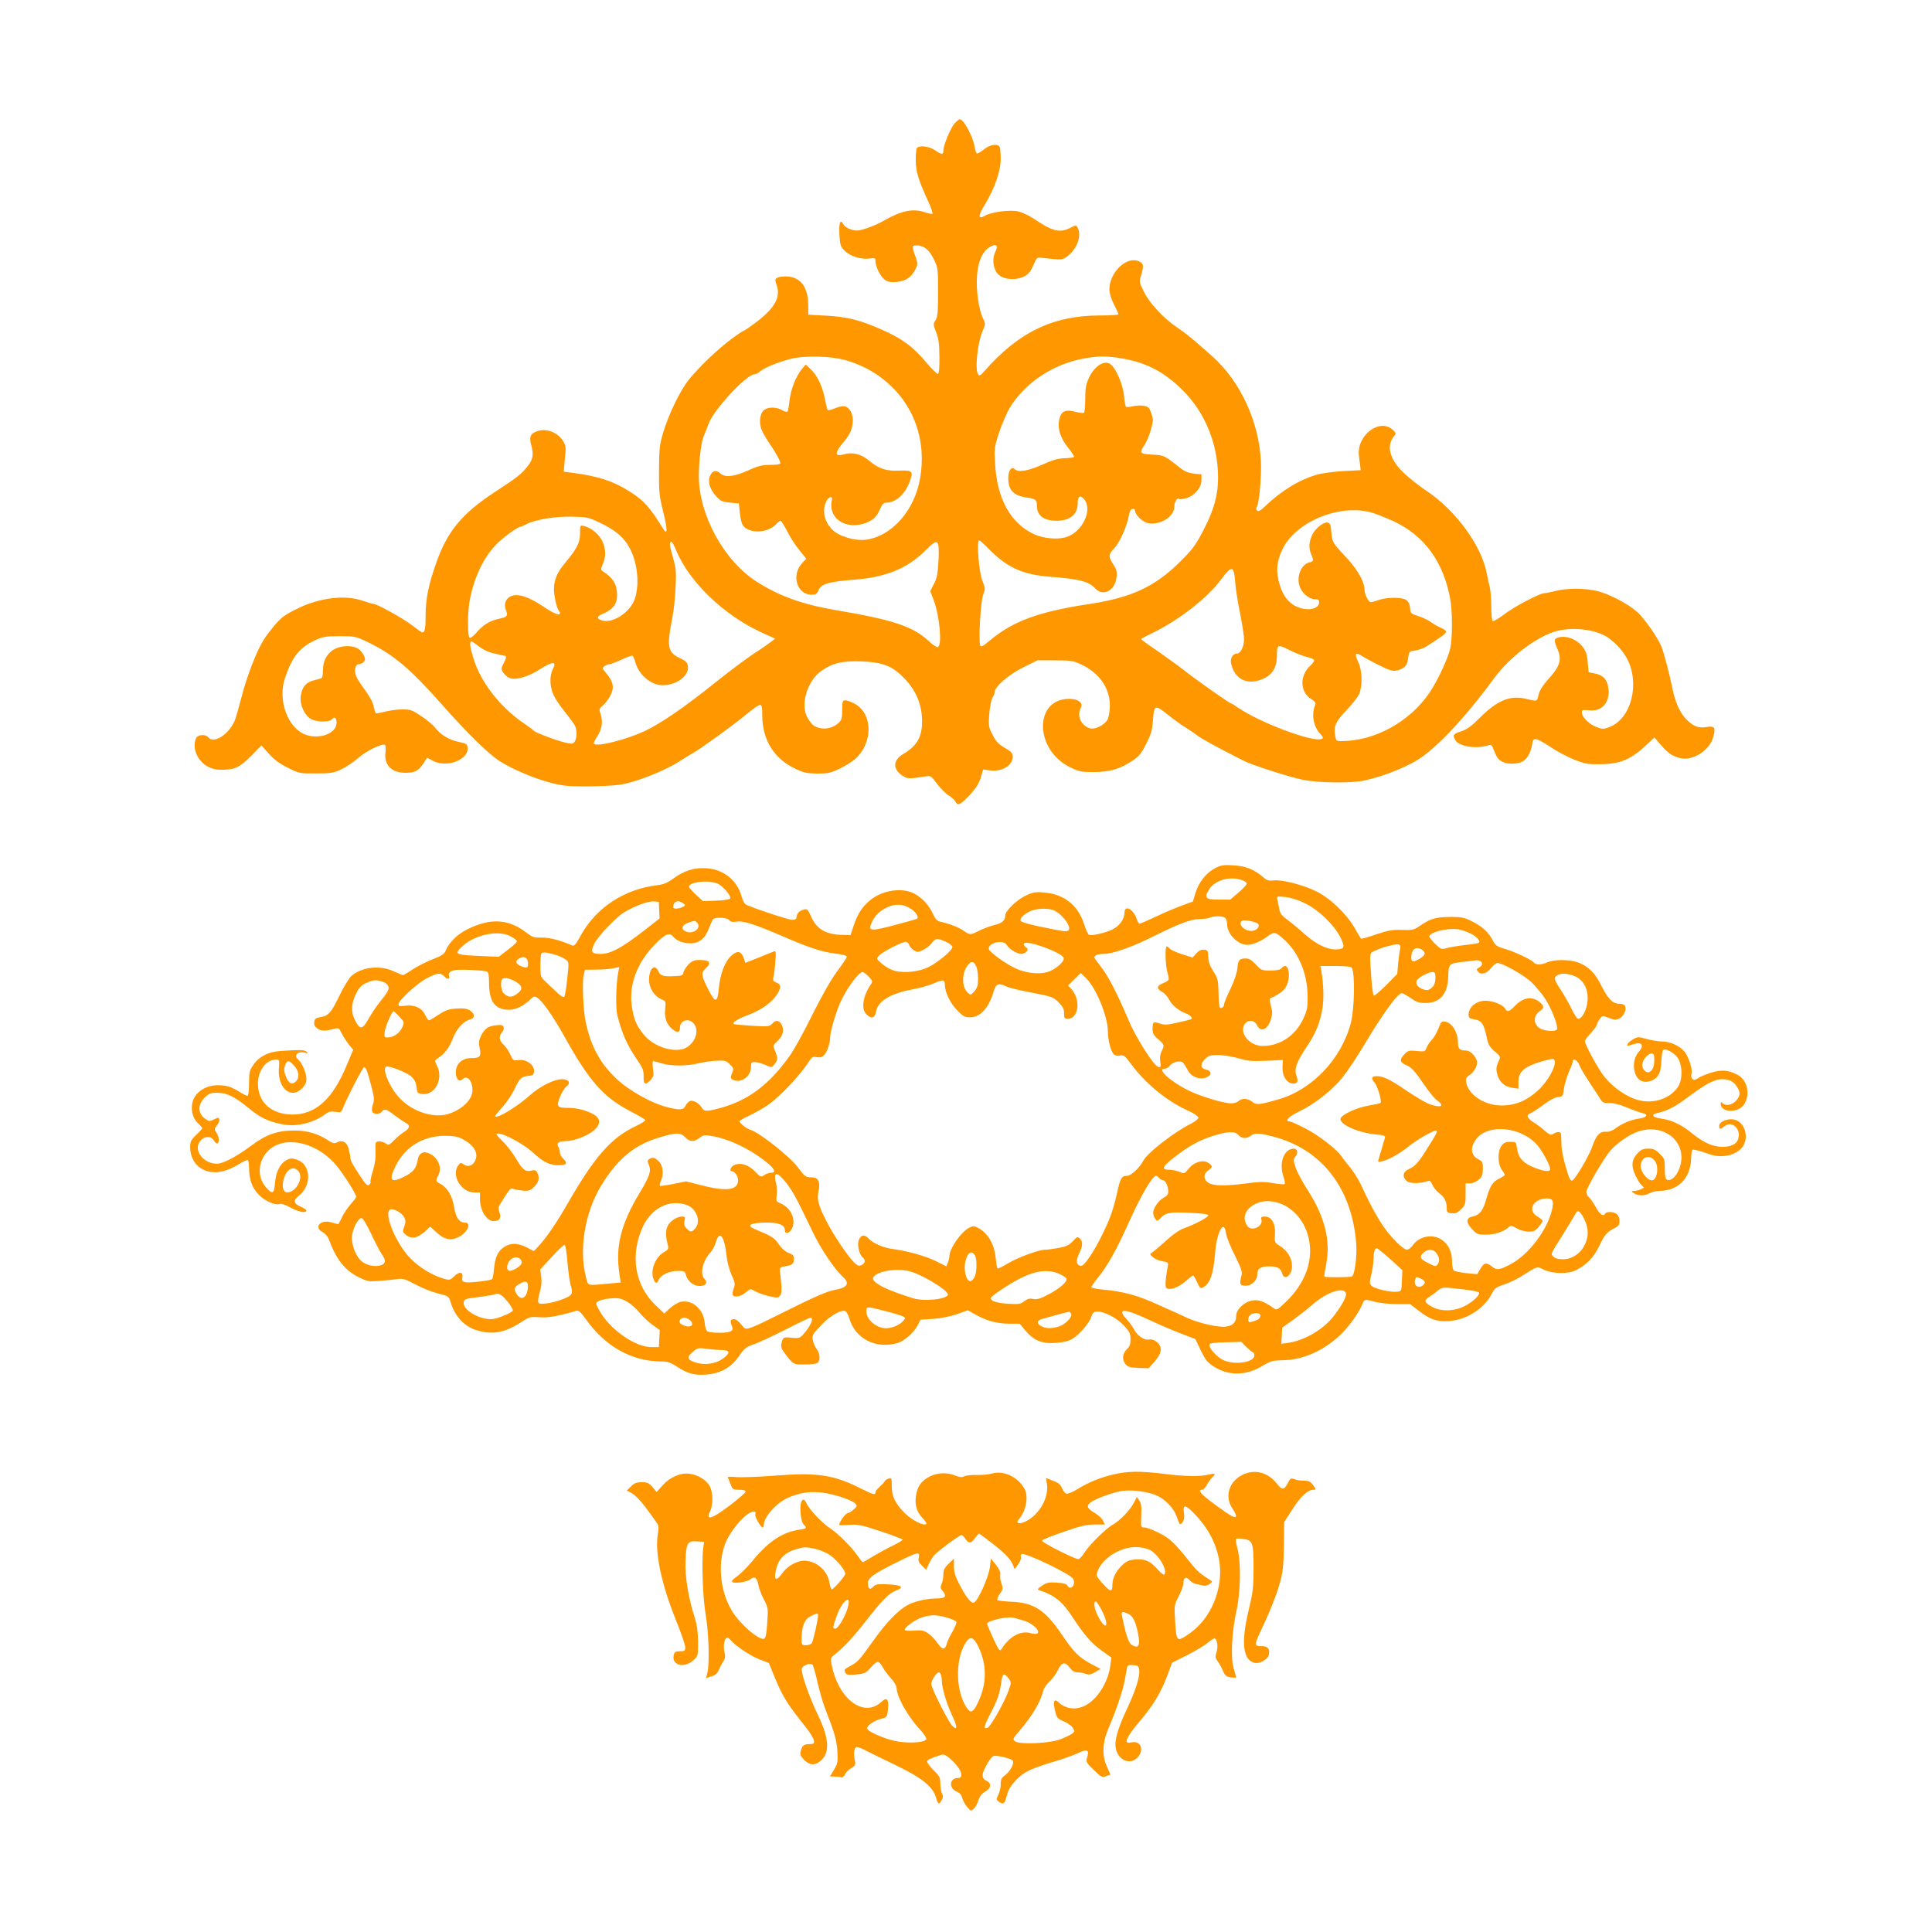
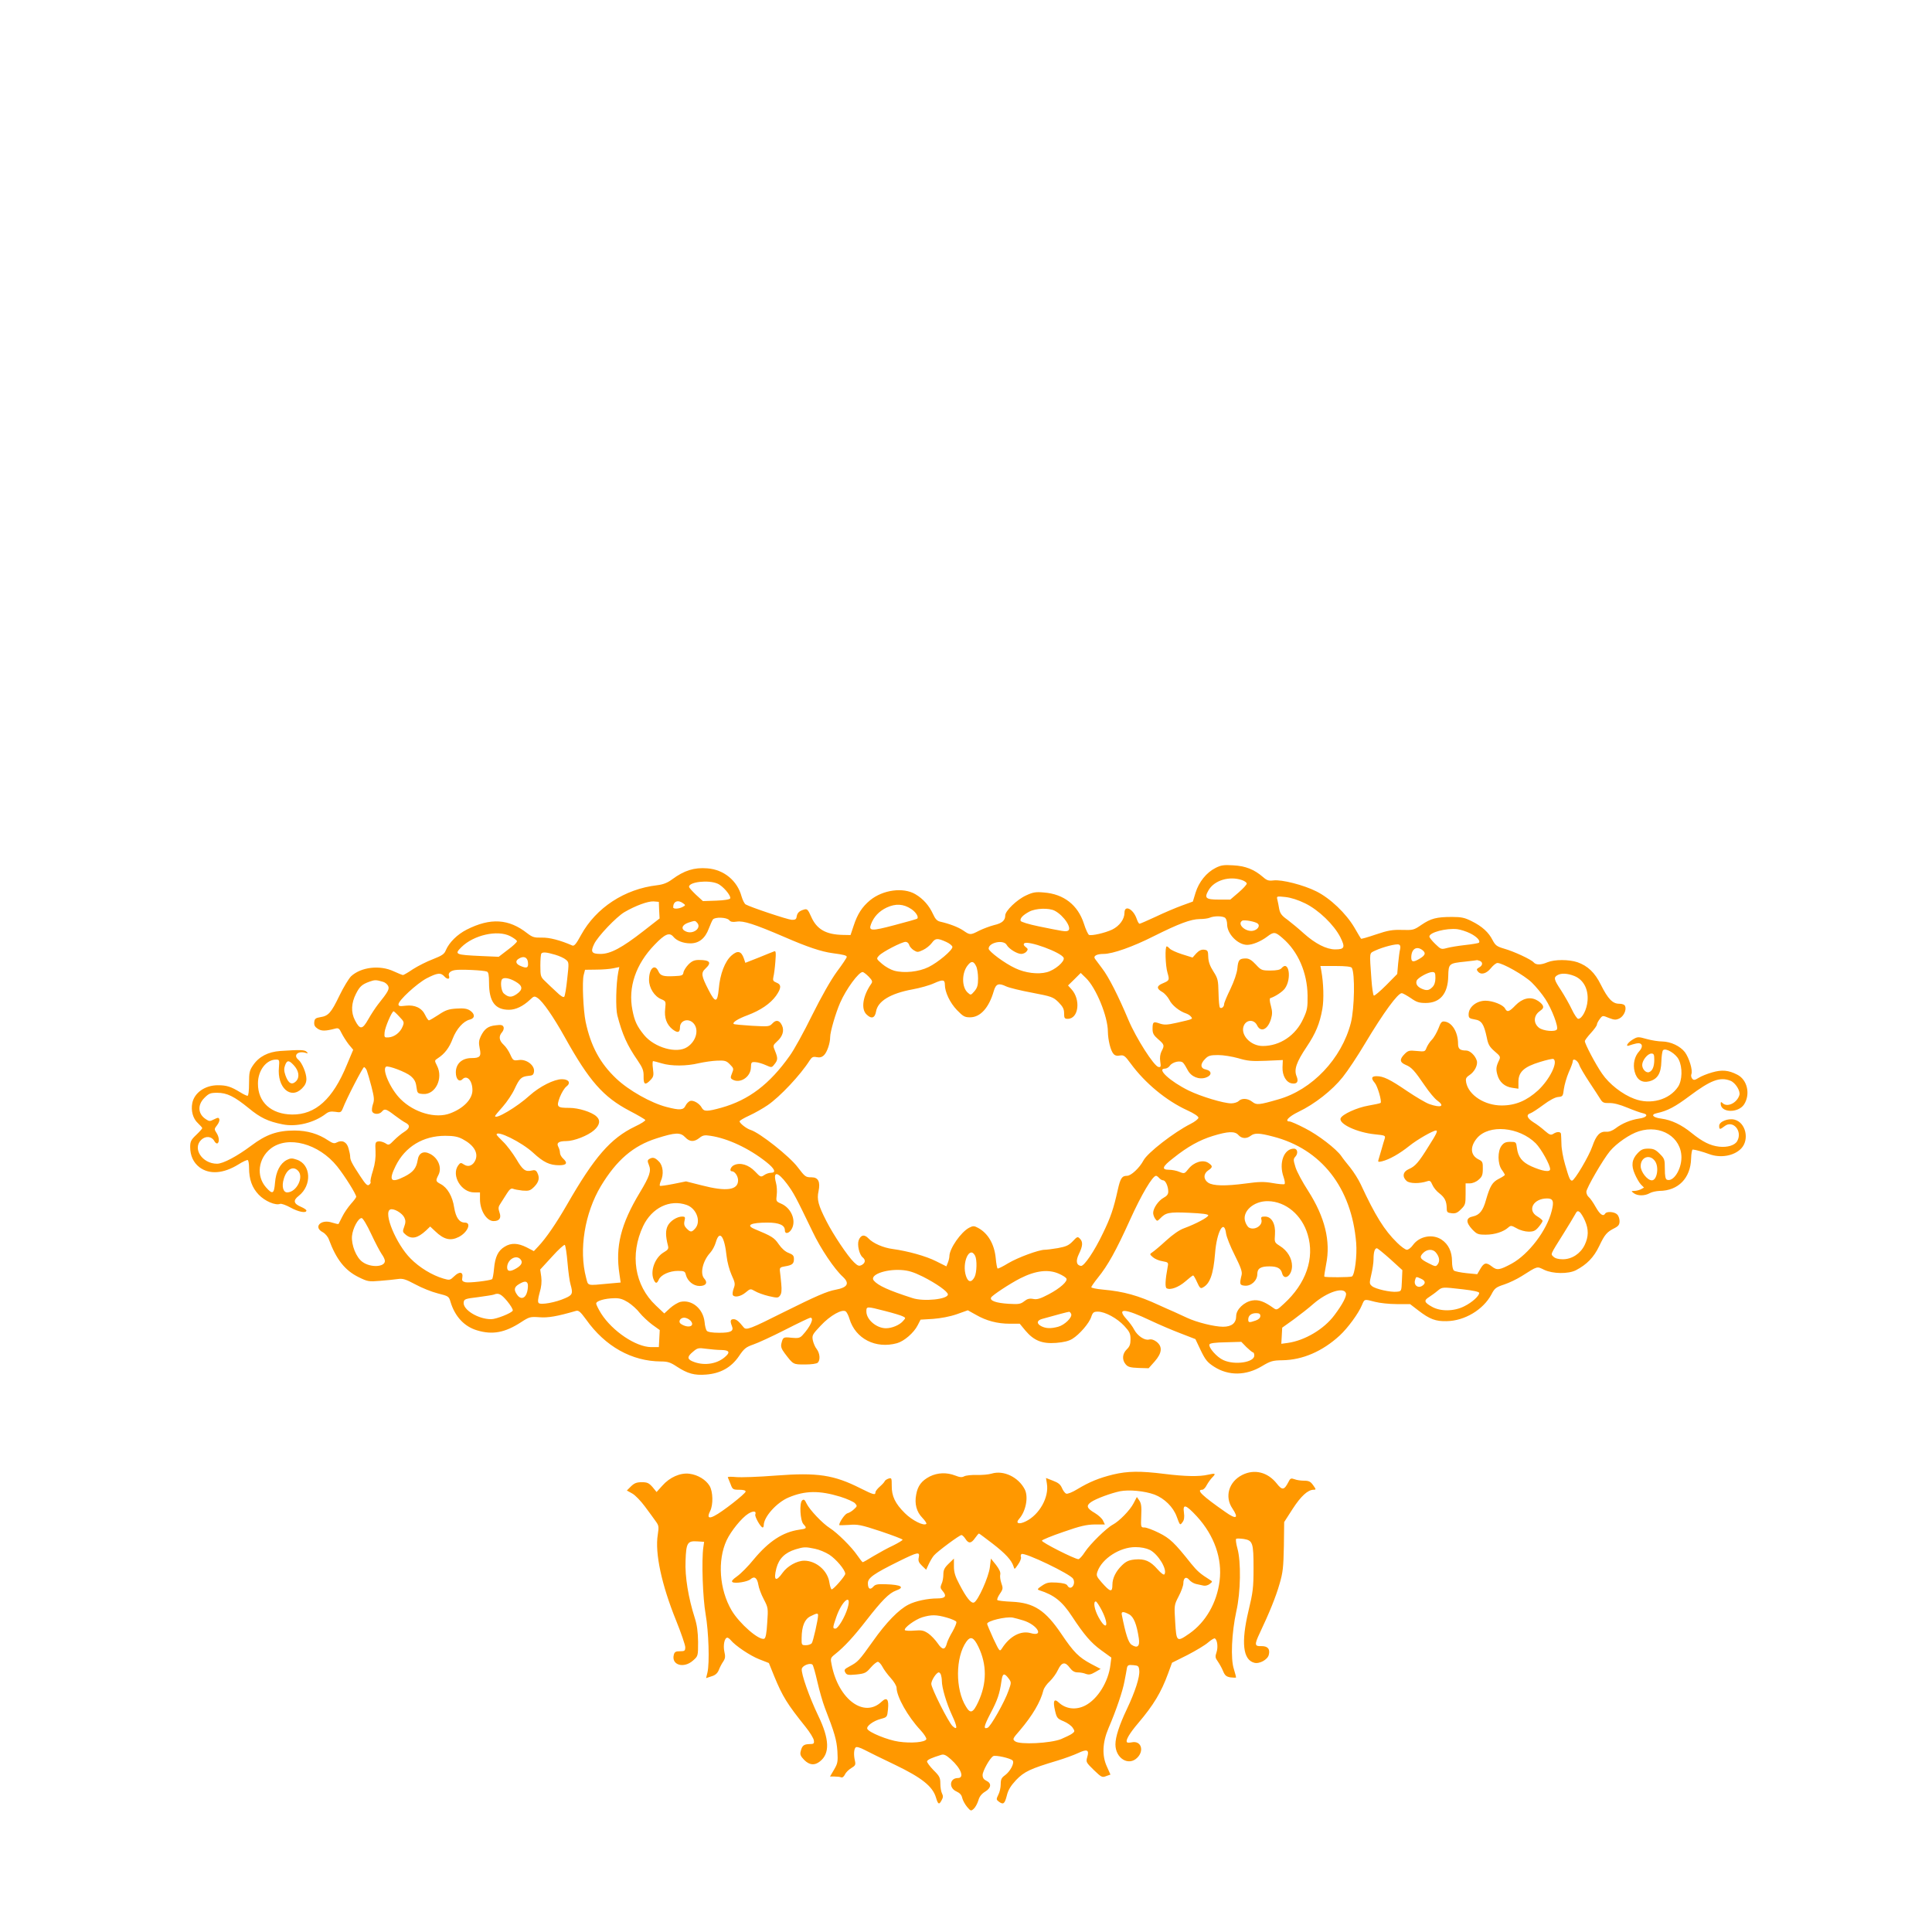
<svg xmlns="http://www.w3.org/2000/svg" version="1.0" width="1280pt" height="1280pt" viewBox="0 0 1280 1280" preserveAspectRatio="xMidYMid meet">
  <g transform="translate(0,1280) scale(0.1,-0.1)" fill="#ff9800" stroke="none">
-     <path d="M6325 11983 c-27 -30 -75 -145 -75 -181 0 -28 -11 -28 -56 3 -39 27 -107 34 -120 13 -4 -6 -7 -43 -7 -82 1 -75 18 -130 84 -273 18 -40 30 -75 27 -79 -3 -3 -28 2 -55 11 -74 25 -156 8 -267 -57 -27 -16 -77 -38 -113 -50 -55 -18 -69 -19 -103 -9 -22 6 -44 21 -50 31 -22 42 -32 21 -29 -59 4 -72 7 -83 34 -111 35 -37 108 -60 164 -53 38 5 41 4 41 -18 1 -38 36 -106 64 -124 19 -13 40 -16 77 -13 60 6 97 31 123 82 17 35 17 39 2 84 -26 72 -25 77 10 76 47 -2 81 -30 111 -92 27 -55 28 -62 28 -217 0 -134 -3 -165 -17 -187 -16 -24 -16 -28 4 -79 17 -43 21 -77 22 -163 1 -70 -3 -110 -10 -113 -6 -2 -39 31 -74 72 -90 108 -165 163 -300 222 -146 64 -227 84 -370 92 l-115 6 0 60 c-1 119 -46 184 -133 193 -27 2 -58 -1 -69 -7 -20 -10 -20 -13 -7 -52 27 -77 -12 -148 -131 -240 -43 -32 -81 -59 -85 -59 -5 0 -44 -26 -87 -58 -91 -68 -210 -182 -278 -266 -58 -71 -134 -228 -171 -351 -24 -80 -27 -107 -28 -250 -1 -146 2 -170 28 -277 28 -109 29 -157 2 -115 -87 141 -127 187 -208 240 -119 78 -216 111 -398 135 l-55 7 3 35 c1 19 5 58 8 85 4 39 0 57 -15 83 -40 63 -122 90 -185 60 -33 -14 -40 -38 -27 -85 18 -63 13 -95 -22 -140 -42 -54 -66 -73 -222 -175 -213 -140 -311 -258 -383 -462 -52 -145 -72 -243 -72 -350 0 -86 -5 -116 -21 -116 -5 0 -36 21 -70 48 -60 46 -231 141 -257 142 -7 0 -38 9 -69 20 -115 40 -282 21 -428 -50 -83 -40 -108 -58 -150 -106 -27 -32 -63 -78 -78 -103 -45 -70 -113 -245 -146 -376 -17 -66 -37 -137 -45 -157 -39 -94 -139 -158 -176 -113 -18 22 -67 19 -80 -4 -20 -38 -12 -96 19 -138 35 -49 84 -73 148 -73 88 0 122 16 197 92 l68 69 50 -55 c35 -40 71 -66 126 -93 74 -37 78 -38 186 -37 100 0 117 3 169 28 32 15 83 50 114 77 53 46 155 95 173 84 5 -3 7 -25 4 -49 -12 -82 40 -136 130 -136 63 0 88 12 119 59 l27 41 37 -20 c94 -50 241 7 231 89 -3 21 -10 26 -60 36 -62 12 -122 49 -156 95 -13 17 -53 50 -90 75 -61 41 -72 45 -127 45 -33 0 -84 -7 -114 -15 -30 -8 -58 -12 -61 -10 -4 3 -10 22 -14 43 -3 24 -25 64 -54 105 -27 36 -55 79 -62 96 -16 39 -6 81 19 81 10 0 24 7 32 16 11 13 10 21 -5 49 -23 42 -62 59 -125 53 -86 -8 -141 -69 -141 -156 0 -33 -5 -54 -12 -56 -7 -2 -32 -9 -54 -15 -50 -13 -75 -47 -82 -107 -6 -54 25 -122 67 -147 37 -22 124 -23 141 -2 17 20 30 10 30 -24 0 -68 -108 -111 -201 -80 -122 41 -192 230 -140 380 47 138 96 199 196 246 54 25 71 28 165 28 103 0 107 -1 190 -41 169 -82 278 -175 490 -414 169 -191 307 -326 381 -373 82 -52 221 -112 330 -141 83 -22 117 -26 242 -26 80 0 181 5 224 11 96 13 300 93 393 154 36 23 76 48 90 55 43 23 282 195 357 259 40 34 80 61 88 61 12 0 15 -14 15 -68 0 -163 78 -289 219 -355 56 -27 78 -31 146 -32 69 0 89 4 145 31 36 17 83 46 104 64 119 105 121 295 3 365 -24 14 -53 25 -65 25 -20 0 -22 -5 -22 -63 0 -53 -4 -67 -22 -85 -33 -30 -77 -44 -118 -37 -44 8 -60 20 -89 68 -52 85 -4 247 93 314 74 51 139 66 265 61 139 -6 200 -29 275 -105 77 -76 118 -164 124 -264 7 -121 -26 -187 -123 -244 -71 -41 -72 -102 -3 -146 33 -20 40 -20 149 -3 35 6 39 4 77 -49 23 -30 57 -65 77 -77 19 -12 40 -30 45 -41 16 -30 30 -23 92 41 42 45 62 75 75 116 l17 56 42 -6 c83 -11 154 32 154 93 -1 21 -11 32 -52 56 -41 23 -59 42 -81 85 -27 52 -29 60 -23 140 4 47 13 94 21 107 8 12 15 29 15 38 0 35 92 115 188 163 l95 47 116 0 c104 0 122 -3 172 -26 122 -57 192 -157 192 -273 0 -35 -7 -76 -14 -91 -18 -36 -80 -69 -115 -61 -61 16 -92 84 -63 138 17 31 -19 58 -77 58 -234 0 -231 -336 3 -452 63 -31 75 -33 163 -33 106 1 171 20 257 78 38 25 56 48 87 108 32 65 40 90 45 160 7 102 12 103 107 27 38 -30 87 -65 109 -78 22 -13 57 -37 78 -53 32 -24 115 -70 308 -168 57 -29 295 -105 389 -125 102 -21 317 -24 405 -6 145 31 316 102 400 167 130 99 291 276 469 518 94 127 256 253 383 298 116 41 290 22 373 -40 108 -81 160 -181 160 -306 0 -132 -63 -245 -155 -281 -42 -16 -48 -16 -90 0 -48 19 -95 66 -95 96 0 17 6 18 48 14 88 -10 142 55 127 152 -8 54 -34 81 -89 92 l-41 8 -6 66 c-4 52 -12 75 -34 103 -40 53 -116 79 -169 59 -21 -8 -20 -22 4 -78 27 -61 15 -108 -45 -176 -59 -66 -76 -94 -84 -133 -8 -34 -9 -35 -81 -17 -102 25 -186 -8 -297 -117 -62 -62 -92 -85 -132 -98 -53 -17 -58 -24 -40 -57 22 -41 128 -61 207 -39 30 9 34 8 44 -17 24 -60 33 -74 60 -88 32 -17 83 -18 125 -4 35 13 65 60 73 115 5 34 9 40 28 38 12 -2 55 -25 95 -52 40 -28 109 -64 152 -82 69 -28 92 -33 165 -32 144 0 210 27 323 132 l48 45 45 -52 c49 -56 79 -75 133 -86 82 -15 187 54 211 139 18 63 10 77 -39 69 -54 -9 -84 0 -126 38 -49 43 -85 116 -105 218 -20 97 -55 230 -72 275 -24 60 -116 192 -164 233 -65 56 -186 118 -265 137 -82 19 -199 19 -272 0 -32 -8 -65 -15 -75 -15 -30 0 -200 -89 -266 -140 -37 -28 -71 -48 -76 -45 -6 3 -10 48 -10 98 0 51 -5 110 -11 132 -6 22 -14 61 -19 86 -33 181 -203 415 -396 545 -49 32 -117 86 -152 119 -96 91 -120 182 -65 247 13 14 12 19 -6 37 -86 86 -243 -30 -228 -167 3 -26 7 -58 9 -72 l3 -25 -116 -6 c-64 -4 -142 -14 -174 -24 -116 -33 -236 -106 -342 -208 -31 -30 -46 -38 -54 -30 -8 8 -8 17 0 31 14 26 29 199 25 292 -12 266 -136 534 -325 702 -136 120 -170 148 -231 189 -89 60 -183 161 -220 237 -30 60 -31 66 -19 105 20 68 19 80 -12 95 -80 39 -196 -70 -197 -184 0 -26 11 -63 30 -100 16 -32 30 -62 30 -66 0 -5 -55 -8 -122 -8 -311 0 -541 -111 -767 -370 -26 -29 -32 -33 -41 -20 -22 34 -4 211 31 289 19 44 19 45 0 85 -27 59 -45 184 -38 277 6 97 36 165 85 193 43 24 58 11 36 -33 -23 -46 -14 -116 19 -148 45 -46 159 -41 203 8 11 12 26 40 35 62 14 34 21 42 40 40 155 -17 145 -17 184 12 62 48 92 134 65 186 -11 19 -11 19 -50 -1 -68 -35 -120 -22 -239 60 -35 23 -81 44 -108 50 -57 11 -175 -5 -215 -28 -50 -29 -50 -2 0 78 61 101 102 218 102 297 0 34 -3 68 -6 77 -10 27 -65 20 -107 -15 -20 -17 -41 -28 -46 -25 -4 3 -11 25 -15 48 -11 65 -72 178 -97 178 -5 0 -20 -12 -34 -27z m-710 -1573 c96 -30 171 -70 242 -127 196 -157 283 -396 239 -652 -37 -214 -189 -385 -361 -407 -72 -9 -180 24 -222 68 -54 56 -68 129 -37 189 15 29 42 35 36 8 -30 -120 88 -202 221 -155 51 19 76 42 98 94 15 34 23 42 44 42 58 0 120 55 150 134 28 74 22 82 -67 78 -87 -4 -136 12 -205 70 -48 40 -107 54 -163 38 -65 -19 -62 11 10 95 56 64 67 159 24 206 -21 23 -42 24 -94 3 -23 -9 -43 -14 -46 -11 -4 3 -12 37 -19 75 -16 83 -51 156 -95 197 l-32 30 -25 -30 c-40 -48 -74 -134 -82 -207 -4 -37 -10 -71 -14 -75 -4 -4 -21 1 -36 10 -36 21 -89 22 -117 2 -26 -17 -36 -72 -23 -119 5 -19 29 -63 53 -98 47 -69 76 -121 76 -138 0 -6 -27 -10 -66 -10 -55 0 -80 -6 -148 -37 -91 -41 -153 -48 -183 -20 -28 25 -50 21 -67 -12 -20 -38 -5 -91 39 -139 29 -32 40 -37 92 -42 l58 -5 6 -55 c9 -79 17 -98 49 -115 59 -31 150 -15 194 34 11 12 23 21 27 21 5 0 24 -31 44 -69 19 -39 55 -95 81 -126 l46 -57 -26 -27 c-76 -79 -37 -211 61 -211 29 0 36 5 46 30 15 41 68 56 232 69 214 16 358 75 477 195 83 83 92 76 86 -65 -5 -91 -10 -118 -30 -157 l-25 -48 23 -60 c40 -108 57 -302 27 -311 -7 -3 -34 15 -60 40 -106 98 -237 141 -623 206 -215 37 -370 93 -518 188 -216 138 -382 442 -382 699 0 104 16 230 34 269 8 17 21 51 30 76 34 94 251 329 305 329 8 0 24 8 35 18 27 24 110 59 199 83 98 26 280 21 382 -11z m1821 15 c163 -29 277 -89 399 -210 150 -149 235 -358 235 -580 0 -114 -26 -209 -93 -340 -55 -107 -72 -130 -157 -215 -169 -168 -325 -241 -617 -284 -321 -49 -492 -112 -642 -237 -49 -41 -62 -48 -67 -35 -12 32 3 290 19 334 16 41 15 45 -5 95 -22 56 -39 267 -21 267 5 0 33 -25 63 -56 122 -124 225 -171 405 -185 199 -15 258 -31 303 -79 50 -54 130 -12 139 74 5 38 1 53 -21 86 -34 52 -33 67 8 110 35 37 83 146 95 215 4 26 12 41 24 43 10 2 17 -3 17 -11 0 -28 50 -76 87 -83 80 -15 173 43 173 109 0 32 20 64 32 51 3 -3 24 0 46 5 56 16 102 70 102 120 l0 38 -50 5 c-34 4 -60 14 -86 34 -111 88 -111 88 -190 92 -84 5 -88 10 -50 66 13 19 31 64 41 100 16 57 16 68 3 107 -12 36 -20 45 -47 50 -17 4 -50 3 -72 -2 -22 -5 -44 -7 -48 -5 -5 3 -11 36 -14 73 -7 72 -49 174 -86 207 -39 36 -109 -6 -147 -88 -19 -41 -24 -68 -24 -138 0 -48 -4 -89 -9 -93 -5 -3 -29 0 -53 6 -67 18 -95 7 -108 -42 -17 -62 3 -129 57 -196 25 -30 42 -58 38 -61 -3 -3 -32 -7 -63 -8 -43 -1 -79 -12 -148 -43 -93 -42 -159 -52 -182 -29 -20 20 -42 -10 -42 -58 0 -83 34 -118 127 -131 53 -7 63 -15 63 -56 0 -63 46 -97 130 -97 90 0 140 42 140 117 0 47 15 56 42 26 61 -71 -13 -224 -124 -253 -56 -16 -143 -7 -203 19 -157 70 -249 233 -262 465 -6 108 -5 116 27 212 18 54 49 126 68 159 98 165 288 293 489 329 104 19 153 19 259 1z m1645 -1019 c30 -8 98 -35 151 -59 206 -96 333 -271 377 -521 14 -78 14 -251 0 -318 -14 -67 -83 -216 -138 -297 -132 -194 -362 -320 -583 -321 -36 0 -37 1 -43 43 -9 59 6 89 80 166 35 37 71 83 80 104 23 55 20 157 -7 212 -24 49 -19 66 15 45 54 -34 169 -92 198 -100 22 -7 41 -5 64 4 39 17 48 29 55 81 5 38 7 40 45 45 23 3 55 15 72 25 112 72 133 88 133 100 0 7 -15 18 -32 25 -18 7 -48 24 -66 37 -18 14 -56 32 -85 41 -49 16 -52 19 -55 54 -2 25 -11 43 -25 53 -27 19 -128 19 -182 0 -22 -8 -46 -15 -52 -15 -17 0 -43 53 -43 87 0 47 -45 127 -111 199 -103 111 -102 109 -108 176 -5 54 -9 63 -27 66 -25 4 -79 -39 -98 -77 -23 -45 -27 -90 -11 -128 20 -47 19 -52 -10 -59 -54 -13 -87 -93 -65 -158 15 -45 63 -86 101 -86 22 0 29 -5 29 -19 0 -39 -56 -58 -119 -41 -68 18 -115 68 -141 150 -28 86 -24 154 14 236 84 183 372 306 587 250z m-5109 -68 c96 -46 149 -88 187 -147 62 -97 82 -253 47 -358 -30 -91 -152 -169 -222 -142 -34 12 -30 26 13 44 76 32 101 77 88 160 -6 44 -35 84 -84 115 -23 15 -23 16 -7 54 22 52 20 101 -5 154 -22 44 -73 86 -120 97 -26 6 -26 6 -26 -48 0 -63 -20 -102 -102 -200 -50 -60 -71 -110 -71 -171 0 -43 19 -127 31 -140 5 -6 9 -14 9 -18 0 -20 -41 -4 -116 47 -92 61 -161 84 -207 66 -34 -13 -50 -51 -37 -87 17 -44 12 -52 -42 -63 -64 -14 -108 -41 -152 -93 -19 -22 -39 -37 -45 -33 -14 8 -14 163 0 241 27 152 90 288 177 377 43 45 142 117 160 117 4 0 21 7 37 16 58 31 194 54 305 51 98 -2 110 -5 182 -39z m507 -183 c87 -210 314 -429 566 -545 l90 -41 -25 -20 c-14 -11 -65 -47 -115 -79 -49 -32 -166 -120 -260 -195 -199 -160 -361 -271 -465 -319 -125 -58 -314 -105 -335 -84 -4 3 5 24 20 46 32 49 41 99 25 148 -12 35 -11 39 12 58 34 29 68 88 68 120 0 32 -13 59 -47 100 -24 28 -24 31 -7 43 10 7 25 13 33 13 9 0 45 14 79 30 35 17 68 28 73 25 4 -3 13 -23 19 -44 22 -82 103 -150 179 -151 91 0 175 61 169 123 -3 27 -10 36 -50 55 -85 40 -92 73 -54 267 9 44 19 134 22 200 5 107 3 129 -19 207 -23 80 -24 98 -7 98 3 0 17 -25 29 -55z m3704 -207 c3 -46 18 -139 32 -208 14 -69 26 -146 27 -172 1 -49 -22 -98 -47 -98 -27 0 -46 -31 -39 -64 23 -110 113 -151 219 -100 57 27 85 76 85 151 0 75 4 76 87 34 32 -16 79 -35 106 -42 26 -6 50 -16 53 -21 4 -6 -8 -23 -25 -38 -72 -67 -69 -175 6 -221 25 -16 32 -26 27 -38 -26 -59 -14 -138 27 -186 27 -30 29 -36 14 -41 -59 -23 -407 108 -552 207 -23 16 -44 29 -47 29 -10 0 -220 148 -306 215 -36 29 -116 86 -177 129 -62 42 -113 79 -113 82 0 2 33 20 73 39 179 87 364 231 459 358 69 93 83 90 91 -15z m-5008 -432 c29 -22 65 -39 102 -46 32 -7 64 -14 71 -16 9 -2 6 -14 -9 -44 -20 -38 -20 -42 -5 -66 10 -14 27 -30 40 -35 39 -18 125 6 205 58 83 53 112 53 84 1 -24 -46 -21 -123 7 -178 12 -25 46 -74 75 -110 29 -36 57 -75 64 -87 15 -29 14 -85 -2 -107 -11 -15 -19 -16 -61 -6 -58 13 -204 68 -211 80 -3 4 -29 24 -57 43 -156 103 -289 270 -338 425 -27 84 -32 122 -15 122 2 0 25 -15 50 -34z" />
    <path d="M8052 7049 c-59 -30 -109 -92 -131 -163 l-18 -59 -74 -27 c-41 -15 -119 -48 -173 -74 -54 -25 -102 -46 -106 -46 -5 0 -13 14 -19 32 -23 67 -81 95 -81 41 0 -43 -33 -88 -82 -112 -47 -22 -134 -42 -153 -35 -6 3 -22 36 -34 75 -40 123 -133 196 -265 206 -53 5 -72 2 -117 -19 -62 -28 -139 -103 -139 -133 0 -33 -21 -52 -74 -64 -27 -7 -70 -23 -97 -36 -60 -31 -62 -31 -107 0 -34 23 -92 45 -154 59 -20 5 -32 18 -46 49 -26 57 -65 102 -118 133 -80 47 -214 29 -299 -40 -53 -44 -84 -91 -110 -171 l-20 -60 -50 1 c-113 2 -174 37 -211 121 -21 48 -27 53 -47 47 -32 -9 -45 -22 -49 -47 -2 -17 -9 -22 -33 -21 -29 2 -274 84 -305 102 -8 5 -20 29 -27 53 -28 104 -117 178 -227 186 -87 7 -153 -14 -233 -73 -31 -23 -59 -34 -100 -39 -215 -25 -404 -149 -503 -329 -33 -61 -46 -76 -59 -70 -77 34 -152 54 -203 52 -49 -1 -61 3 -95 29 -122 96 -243 104 -401 24 -63 -32 -116 -85 -138 -136 -10 -26 -25 -36 -86 -60 -40 -15 -99 -45 -132 -66 -32 -22 -62 -39 -66 -39 -4 0 -32 11 -62 25 -92 43 -216 28 -282 -33 -15 -15 -50 -72 -77 -128 -55 -114 -73 -135 -127 -143 -31 -5 -38 -11 -40 -33 -2 -20 4 -31 22 -43 25 -17 51 -17 116 0 22 6 28 2 43 -30 10 -20 31 -53 47 -74 l30 -36 -42 -100 c-93 -227 -208 -331 -363 -329 -139 2 -227 82 -226 206 0 86 55 158 120 158 22 0 23 -3 19 -51 -13 -134 77 -216 153 -140 21 21 29 39 29 63 0 38 -29 107 -53 127 -36 29 -4 60 46 46 18 -6 20 -5 9 6 -13 14 -42 15 -175 6 -81 -6 -141 -37 -180 -94 -24 -35 -27 -48 -27 -121 0 -49 -4 -82 -10 -82 -6 0 -27 10 -48 23 -62 38 -90 47 -149 47 -84 0 -155 -49 -169 -118 -10 -50 4 -103 37 -133 16 -15 29 -30 29 -33 0 -4 -18 -24 -40 -45 -34 -32 -40 -44 -40 -80 0 -57 21 -103 61 -134 66 -50 159 -43 258 18 30 19 58 32 63 29 4 -3 8 -25 8 -50 0 -78 20 -133 64 -179 41 -43 111 -73 142 -61 8 3 39 -8 68 -24 52 -29 106 -40 106 -20 0 5 -16 16 -35 24 -50 21 -55 43 -16 73 89 70 82 209 -13 240 -31 11 -42 10 -66 -2 -44 -23 -72 -77 -78 -151 -6 -74 -16 -80 -60 -30 -66 75 -51 191 31 256 114 89 319 34 441 -118 51 -64 126 -184 126 -201 0 -5 -16 -26 -35 -47 -19 -22 -45 -59 -57 -84 -13 -25 -24 -47 -25 -49 -2 -2 -21 2 -43 9 -74 25 -127 -30 -61 -64 16 -9 34 -30 40 -48 49 -132 106 -205 198 -250 59 -29 67 -30 140 -24 43 3 96 9 118 12 34 5 52 -1 116 -35 42 -23 109 -50 149 -60 71 -18 74 -19 85 -57 29 -96 91 -163 176 -188 102 -31 185 -15 291 54 55 36 62 37 121 33 58 -5 119 6 243 42 17 5 29 -5 67 -57 127 -179 303 -277 496 -278 44 0 63 -6 105 -34 72 -47 117 -59 193 -53 96 7 167 47 218 121 35 52 47 61 95 78 30 10 126 54 212 98 86 44 162 80 167 80 27 0 0 -60 -53 -117 -17 -18 -28 -20 -72 -16 -54 6 -57 4 -67 -38 -5 -20 0 -36 22 -65 57 -75 55 -74 134 -74 43 0 78 5 85 12 18 18 14 62 -7 90 -11 13 -22 40 -26 59 -6 32 -2 39 52 96 63 68 144 113 167 94 7 -6 18 -28 24 -49 40 -132 174 -200 315 -161 47 13 112 69 137 119 l19 37 83 5 c51 4 111 15 157 31 l73 26 54 -30 c69 -40 143 -59 224 -59 l66 0 38 -46 c56 -66 110 -88 203 -81 50 4 84 12 108 27 47 29 112 104 125 146 10 29 16 34 44 34 47 0 128 -44 175 -95 35 -38 41 -51 41 -88 0 -33 -6 -49 -25 -67 -29 -28 -33 -69 -7 -99 14 -17 30 -22 85 -24 l67 -2 40 45 c49 56 53 98 13 130 -18 14 -35 19 -51 15 -29 -7 -76 25 -98 66 -8 17 -31 48 -51 70 -68 75 -12 72 162 -11 55 -26 144 -64 197 -84 l98 -38 35 -74 c31 -64 44 -80 89 -109 95 -61 211 -60 317 4 57 34 71 38 136 39 133 2 265 59 379 164 54 50 125 147 147 201 18 42 14 41 87 22 30 -8 95 -15 143 -15 l89 0 56 -43 c74 -57 114 -72 187 -70 119 2 242 76 296 177 21 41 30 48 85 66 33 11 85 36 115 55 109 69 100 66 150 42 57 -27 159 -28 209 -3 73 38 119 85 155 160 37 78 51 94 103 120 25 13 32 23 32 46 0 16 -7 36 -16 44 -17 18 -69 22 -79 6 -13 -22 -34 -8 -63 43 -16 29 -37 59 -46 66 -9 7 -16 23 -16 35 0 24 111 215 156 269 43 52 133 114 192 132 145 46 282 -39 282 -174 -1 -82 -54 -163 -96 -147 -10 4 -14 24 -14 72 0 62 -2 68 -34 100 -28 28 -42 34 -76 34 -34 0 -47 -6 -70 -30 -39 -41 -44 -82 -19 -138 11 -26 29 -57 40 -69 l21 -21 -20 -11 c-12 -6 -31 -11 -44 -11 -22 -1 -22 -1 -4 -15 25 -19 73 -19 106 0 14 8 43 14 65 15 124 1 206 85 209 215 1 33 6 60 11 59 17 -1 68 -15 108 -30 75 -28 165 -13 213 37 56 59 30 172 -44 191 -43 11 -102 -13 -102 -41 0 -26 5 -26 36 -2 55 43 120 -32 84 -98 -15 -29 -65 -44 -120 -38 -60 7 -110 32 -183 91 -66 54 -133 86 -201 95 -56 7 -72 27 -29 36 70 15 121 42 217 114 139 104 201 128 270 101 33 -12 68 -68 60 -95 -16 -53 -81 -84 -112 -53 -9 9 -12 8 -12 -4 0 -61 116 -64 155 -5 43 67 22 163 -45 197 -58 30 -102 34 -167 15 -32 -9 -72 -25 -89 -36 -26 -16 -33 -17 -43 -5 -6 7 -9 21 -5 30 10 25 -15 107 -43 145 -32 41 -94 70 -151 71 -23 0 -69 7 -101 16 -57 16 -61 16 -92 -2 -37 -22 -54 -52 -23 -40 11 4 31 10 46 13 38 8 48 -20 19 -51 -32 -34 -44 -87 -31 -136 14 -54 49 -76 97 -64 54 14 78 52 80 131 1 36 6 70 11 75 18 18 85 -23 104 -62 26 -52 24 -138 -5 -181 -58 -86 -182 -120 -289 -79 -79 29 -167 98 -214 167 -42 60 -114 197 -114 215 0 6 18 30 40 54 22 24 40 49 40 56 0 7 9 24 19 37 18 24 19 24 60 7 36 -14 47 -14 69 -4 29 14 49 56 39 82 -4 10 -18 16 -40 16 -43 0 -74 32 -121 126 -40 81 -87 125 -155 149 -57 19 -151 19 -198 0 -44 -19 -77 -19 -92 -1 -16 19 -129 72 -196 91 -48 14 -58 22 -76 56 -26 52 -70 92 -139 126 -45 23 -68 28 -130 28 -103 0 -140 -10 -202 -52 -51 -35 -56 -36 -129 -34 -64 2 -93 -3 -173 -30 -53 -18 -97 -31 -99 -28 -2 2 -22 36 -44 74 -55 93 -159 193 -251 239 -85 43 -231 80 -285 73 -32 -4 -44 0 -70 23 -58 50 -116 73 -197 77 -62 4 -82 1 -118 -18z m177 -80 c17 -6 31 -16 31 -23 0 -7 -24 -33 -54 -59 l-55 -47 -76 0 c-87 0 -98 10 -68 62 38 66 138 96 222 67z m-3476 -23 c35 -14 91 -79 85 -98 -3 -7 -38 -13 -92 -15 l-89 -3 -46 42 c-25 24 -46 47 -46 53 0 32 127 47 188 21z m3894 -131 c90 -44 191 -142 233 -224 34 -68 28 -81 -34 -81 -58 0 -132 38 -207 105 -35 32 -85 73 -110 92 -37 26 -48 41 -54 71 -3 20 -9 48 -12 61 -6 24 -5 24 53 18 37 -4 84 -19 131 -42z m-4280 -45 l3 -55 -109 -85 c-140 -109 -216 -150 -282 -150 -59 0 -68 13 -43 65 23 50 147 180 201 212 74 43 156 73 193 71 l35 -3 2 -55z m158 46 c18 -13 18 -14 -3 -25 -25 -13 -62 -15 -62 -2 0 39 31 52 65 27z m1513 -39 c30 -20 50 -52 39 -63 -2 -3 -70 -22 -150 -43 -154 -41 -174 -40 -156 7 19 49 53 85 103 109 60 28 112 25 164 -10z m950 -11 c61 -32 119 -120 86 -133 -16 -6 -27 -4 -194 30 -63 13 -116 29 -118 36 -6 17 16 39 57 61 43 23 131 26 169 6z m1130 -48 c7 -7 12 -26 12 -42 0 -63 71 -136 133 -136 35 0 91 23 133 55 43 33 53 32 101 -10 103 -88 164 -229 166 -380 1 -79 -2 -98 -28 -153 -50 -112 -155 -182 -269 -182 -83 0 -153 78 -124 138 19 38 67 38 86 0 24 -51 72 -30 93 42 9 31 9 49 -1 86 -8 28 -10 49 -4 51 34 11 80 42 96 63 48 65 27 194 -22 135 -9 -10 -31 -15 -73 -15 -57 0 -62 2 -97 40 -27 29 -45 40 -66 40 -43 0 -51 -10 -56 -65 -3 -32 -21 -84 -46 -137 -23 -47 -42 -92 -42 -101 0 -18 -18 -32 -28 -22 -4 4 -8 47 -9 97 -2 84 -4 95 -34 142 -23 36 -33 64 -34 96 -1 41 -4 45 -27 48 -18 2 -34 -5 -52 -24 l-25 -28 -70 22 c-38 12 -74 29 -81 37 -7 8 -16 15 -20 15 -13 0 -9 -129 5 -175 14 -49 13 -51 -32 -70 -41 -17 -42 -35 -3 -57 16 -9 37 -33 47 -52 16 -35 67 -76 110 -90 12 -4 27 -13 33 -21 14 -17 17 -16 -93 -41 -66 -15 -84 -15 -114 -5 -42 15 -47 11 -47 -36 0 -29 7 -42 37 -68 42 -36 43 -41 22 -81 -9 -19 -12 -42 -8 -67 5 -34 4 -39 -12 -36 -30 6 -148 191 -199 312 -66 157 -130 284 -174 341 -20 27 -41 55 -47 63 -14 19 10 33 57 33 59 0 193 47 333 118 166 83 244 112 303 113 26 0 56 4 67 9 30 13 89 12 103 -2z m-3287 -14 c9 -12 23 -14 50 -10 44 7 116 -16 314 -101 156 -68 247 -98 321 -108 75 -10 94 -15 94 -25 0 -5 -29 -49 -65 -97 -41 -56 -101 -162 -164 -288 -54 -110 -121 -232 -149 -270 -133 -188 -271 -293 -453 -344 -94 -26 -115 -26 -129 -1 -15 29 -56 53 -78 46 -10 -4 -24 -18 -30 -31 -14 -30 -38 -32 -126 -9 -102 26 -251 110 -333 188 -107 101 -169 215 -203 376 -16 77 -24 268 -13 310 l9 35 75 1 c41 0 91 4 113 9 l39 8 -7 -34 c-15 -78 -18 -240 -6 -286 33 -127 65 -198 134 -298 34 -50 41 -68 40 -107 -1 -55 11 -60 46 -23 20 21 22 30 16 75 -4 27 -3 50 1 50 4 0 30 -7 57 -15 63 -19 164 -19 246 1 36 8 91 16 122 17 50 2 61 -1 84 -25 25 -25 26 -29 14 -58 -11 -27 -11 -33 1 -41 49 -31 121 13 124 77 1 37 3 39 31 37 16 -1 46 -10 68 -20 38 -17 39 -17 57 6 23 28 23 41 4 88 -15 36 -15 37 14 64 36 32 48 71 32 105 -16 35 -39 40 -63 14 -21 -22 -25 -22 -137 -16 -63 4 -118 9 -120 12 -10 10 27 34 92 58 85 32 150 76 188 128 36 51 37 75 3 88 -22 9 -25 15 -20 38 4 15 10 60 13 101 5 61 3 73 -8 68 -8 -3 -54 -21 -102 -41 l-89 -35 -10 30 c-17 48 -41 54 -81 19 -44 -38 -77 -124 -85 -222 -9 -93 -23 -94 -67 -8 -49 95 -52 114 -21 143 43 40 30 57 -44 57 -29 0 -46 -7 -69 -30 -16 -17 -31 -40 -33 -53 -3 -19 -10 -22 -58 -24 -75 -4 -95 2 -108 32 -24 53 -62 19 -62 -57 0 -53 35 -109 81 -128 31 -13 31 -15 26 -63 -7 -59 9 -104 48 -136 35 -27 50 -23 50 13 1 47 57 63 90 26 38 -42 17 -119 -42 -157 -69 -46 -217 -4 -286 80 -47 58 -63 92 -77 165 -30 151 22 304 147 433 68 71 98 84 124 53 22 -27 66 -44 113 -44 57 0 98 33 122 98 10 26 22 53 27 60 14 18 92 15 108 -4z m3503 -24 c15 -14 -1 -39 -30 -46 -49 -12 -111 43 -74 66 13 8 90 -6 104 -20z m-3714 5 c29 -34 -29 -78 -76 -56 -35 15 -27 43 16 58 46 15 45 15 60 -2z m5119 -68 c45 -22 71 -50 59 -63 -4 -3 -44 -10 -90 -15 -46 -5 -100 -14 -122 -20 -37 -10 -40 -9 -77 27 -22 21 -39 43 -39 49 0 28 112 57 185 49 22 -3 60 -15 84 -27z m-6359 -19 c25 -13 45 -28 45 -34 0 -7 -27 -32 -61 -57 l-60 -46 -115 5 c-174 8 -180 11 -132 59 81 80 238 116 323 73z m2888 -38 c23 -10 42 -26 42 -34 0 -22 -95 -102 -158 -133 -65 -32 -162 -42 -228 -24 -22 6 -58 26 -80 45 -39 34 -39 34 -20 55 23 25 151 91 176 91 10 0 20 -9 23 -19 2 -10 16 -27 30 -36 24 -15 28 -15 62 1 20 9 46 30 58 46 24 33 37 34 95 8z m402 -21 c14 -25 68 -59 96 -59 12 0 28 7 35 16 11 14 10 18 -6 30 -12 9 -16 17 -9 24 22 22 247 -60 261 -96 9 -24 -58 -81 -111 -95 -59 -16 -144 -5 -209 26 -70 32 -177 112 -177 130 0 41 100 62 120 24z m2606 -28 c-4 -14 -9 -57 -13 -95 l-6 -69 -73 -74 c-41 -41 -78 -72 -82 -69 -5 3 -12 52 -16 108 -13 188 -16 170 27 191 50 23 138 46 155 39 9 -3 12 -14 8 -31z m147 -5 c25 -19 21 -34 -15 -56 -44 -27 -58 -25 -58 6 0 56 34 79 73 50z m-5746 -31 c28 -8 61 -23 72 -33 21 -17 21 -20 9 -127 -6 -60 -15 -114 -20 -119 -5 -6 -25 6 -50 31 -24 22 -58 54 -75 71 -31 29 -33 34 -33 105 0 40 3 77 7 80 10 11 35 8 90 -8z m-179 -52 c4 -37 -9 -41 -53 -21 -29 13 -32 33 -7 47 32 20 57 9 60 -26z m6306 11 c22 -9 20 -31 -5 -44 -16 -9 -18 -14 -8 -26 20 -25 56 -16 86 21 15 19 35 35 44 35 34 0 177 -81 227 -129 28 -27 69 -77 91 -111 42 -65 87 -182 76 -200 -11 -18 -90 -11 -119 11 -38 30 -36 80 4 109 25 18 28 25 20 41 -6 10 -24 26 -41 34 -44 23 -94 10 -139 -36 -42 -44 -55 -47 -69 -20 -13 24 -81 51 -129 51 -60 0 -112 -42 -112 -91 0 -23 5 -27 40 -33 46 -7 61 -30 80 -118 9 -48 18 -63 52 -93 37 -31 40 -37 31 -57 -21 -43 -23 -60 -13 -97 13 -50 49 -81 99 -88 l41 -6 0 46 c0 65 37 99 142 131 45 14 85 23 90 20 32 -20 -24 -135 -102 -208 -75 -68 -149 -100 -241 -100 -113 0 -218 68 -235 151 -5 26 -2 34 20 49 35 22 59 69 50 97 -10 34 -45 67 -70 67 -41 0 -54 11 -54 44 0 77 -39 142 -89 148 -19 3 -26 -5 -41 -46 -11 -27 -30 -61 -44 -75 -14 -14 -29 -38 -35 -53 -10 -26 -12 -26 -65 -21 -49 5 -57 3 -80 -20 -35 -35 -33 -55 7 -72 39 -16 58 -37 127 -138 29 -43 66 -87 82 -98 53 -38 26 -51 -52 -24 -23 8 -89 47 -147 86 -116 79 -158 99 -203 99 -34 0 -38 -14 -12 -44 19 -22 48 -123 39 -133 -3 -3 -40 -11 -81 -18 -76 -13 -174 -58 -184 -84 -14 -37 109 -94 226 -106 68 -7 72 -8 66 -29 -4 -11 -13 -43 -21 -71 -8 -27 -17 -58 -20 -68 -5 -15 -2 -17 23 -11 49 12 116 50 181 102 52 42 157 102 177 102 14 0 3 -23 -50 -106 -66 -107 -89 -132 -131 -150 -39 -17 -44 -51 -14 -78 20 -18 86 -19 137 -2 17 6 23 2 34 -24 7 -17 28 -43 46 -56 36 -28 48 -52 49 -99 0 -26 4 -30 33 -33 25 -3 39 3 62 27 28 27 30 35 30 100 l0 71 29 0 c17 0 42 10 57 24 23 19 28 32 28 72 1 43 -2 50 -27 62 -55 27 -60 83 -12 141 79 94 279 76 390 -34 36 -37 95 -142 95 -171 0 -22 -51 -14 -125 19 -61 28 -87 61 -95 121 -5 40 -6 41 -44 41 -30 0 -43 -6 -58 -26 -27 -36 -26 -119 1 -158 12 -16 21 -32 21 -35 0 -3 -18 -15 -40 -26 -43 -22 -58 -47 -85 -140 -19 -70 -43 -100 -86 -109 -47 -9 -49 -38 -6 -85 32 -33 39 -36 91 -36 58 0 117 19 148 47 17 15 21 15 57 -5 22 -13 56 -22 79 -22 33 0 45 6 66 31 14 17 26 35 26 40 0 5 -16 19 -35 30 -69 41 -26 119 65 119 40 0 47 -19 30 -84 -32 -128 -152 -286 -265 -348 -80 -43 -97 -46 -132 -18 -36 28 -51 25 -75 -16 l-21 -36 -71 7 c-39 4 -77 12 -83 17 -8 6 -13 33 -13 62 0 63 -24 113 -69 143 -60 40 -148 23 -190 -36 -12 -17 -30 -31 -40 -31 -10 0 -39 21 -65 47 -85 83 -145 180 -241 387 -15 32 -46 81 -69 110 -23 28 -50 62 -59 76 -34 49 -154 141 -241 185 -48 25 -94 45 -102 45 -36 0 -7 32 59 64 107 51 224 143 293 230 33 41 100 142 148 223 124 207 217 333 243 333 7 0 33 -15 59 -32 38 -27 55 -33 99 -33 96 0 148 61 150 178 2 83 4 85 112 96 43 5 79 9 80 10 1 0 8 -2 17 -5z m-3337 -35 c7 -13 13 -50 13 -81 0 -46 -5 -62 -24 -85 -24 -27 -24 -28 -45 -9 -40 36 -40 130 0 180 24 31 39 30 56 -5z m2489 -11 c22 -36 18 -268 -6 -364 -61 -238 -257 -445 -482 -508 -128 -37 -143 -38 -171 -16 -30 24 -70 26 -91 5 -8 -8 -30 -15 -49 -15 -50 0 -200 45 -282 85 -122 60 -215 145 -157 145 11 0 26 9 33 20 18 25 72 37 88 18 7 -7 20 -29 30 -48 23 -44 75 -65 121 -49 40 14 40 44 0 53 -38 7 -40 37 -5 71 20 21 34 25 86 25 34 0 94 -10 133 -21 60 -18 88 -21 183 -17 l112 5 -2 -48 c-2 -55 25 -102 63 -107 34 -5 45 12 30 48 -18 44 -1 93 66 193 61 91 88 156 105 253 11 63 8 170 -7 252 l-6 32 100 0 c67 0 103 -4 108 -12z m-5730 -25 c10 -4 14 -23 14 -74 0 -125 40 -179 132 -179 45 0 93 23 140 67 25 24 29 25 50 11 34 -23 103 -122 179 -258 163 -293 256 -398 431 -490 54 -28 100 -55 103 -60 3 -5 -28 -25 -69 -44 -161 -78 -268 -201 -450 -518 -71 -123 -138 -221 -189 -275 l-30 -32 -48 25 c-58 29 -103 31 -146 4 -43 -26 -63 -67 -70 -146 -3 -35 -9 -67 -13 -69 -17 -10 -154 -26 -177 -20 -20 5 -24 11 -20 31 7 38 -19 42 -53 9 -28 -27 -31 -28 -72 -16 -75 22 -159 73 -218 133 -95 95 -183 306 -134 325 23 9 79 -24 93 -54 9 -19 9 -33 -1 -60 -12 -32 -11 -36 11 -54 38 -31 78 -23 134 29 l27 26 33 -31 c58 -56 102 -66 157 -38 58 30 86 95 40 95 -37 0 -60 33 -71 100 -11 74 -45 132 -89 155 -34 18 -35 22 -15 61 24 47 -1 111 -55 139 -44 23 -76 7 -83 -42 -9 -53 -30 -79 -87 -108 -91 -46 -107 -27 -59 70 63 128 182 200 329 200 57 0 85 -6 115 -22 72 -38 104 -88 86 -136 -15 -38 -47 -52 -76 -33 -22 15 -25 14 -40 -6 -46 -66 21 -178 106 -178 l39 0 0 -45 c0 -75 44 -145 90 -145 39 0 53 20 39 58 -9 27 -8 37 8 60 10 16 29 45 42 66 17 27 28 35 40 30 9 -4 37 -9 63 -12 42 -3 51 -1 78 26 31 32 37 60 19 94 -8 15 -17 18 -36 13 -42 -10 -60 3 -103 77 -24 39 -62 90 -86 113 -24 23 -44 45 -44 48 0 32 166 -50 242 -120 69 -64 110 -83 173 -83 50 0 58 15 25 45 -11 10 -20 27 -20 37 0 11 -5 29 -11 40 -14 26 2 38 53 38 51 0 143 36 184 72 38 34 44 66 15 92 -32 29 -118 56 -179 56 -82 0 -87 6 -63 71 12 30 31 61 43 70 32 24 17 49 -29 49 -52 0 -147 -48 -213 -107 -84 -77 -230 -163 -230 -137 0 3 23 31 51 62 28 32 63 84 78 117 33 71 45 82 91 87 29 2 35 7 38 29 5 41 -50 83 -100 76 -36 -5 -39 -4 -57 36 -10 23 -30 53 -45 66 -30 28 -33 56 -10 82 9 10 14 26 10 35 -5 13 -16 16 -52 11 -51 -5 -75 -24 -99 -73 -13 -28 -14 -44 -7 -79 12 -54 2 -65 -54 -65 -63 0 -104 -37 -104 -95 0 -44 22 -67 44 -45 30 30 66 -9 66 -73 0 -59 -59 -120 -147 -153 -96 -37 -239 4 -329 94 -67 66 -125 198 -96 215 14 9 131 -35 163 -62 24 -21 34 -38 38 -72 6 -42 7 -44 43 -47 82 -7 137 103 93 188 -17 34 -17 34 6 49 45 29 76 70 98 129 25 65 71 117 114 127 35 9 35 37 1 60 -20 13 -42 16 -89 13 -52 -3 -73 -10 -119 -41 -31 -20 -59 -37 -64 -37 -5 0 -16 16 -25 35 -22 47 -68 69 -129 62 -39 -5 -48 -3 -48 9 0 26 121 137 186 172 72 37 94 40 119 12 18 -20 37 -19 30 3 -8 19 8 35 40 40 34 6 189 -1 211 -10z m2529 -33 c25 -26 27 -34 17 -48 -55 -79 -69 -165 -32 -202 33 -33 56 -26 64 18 11 69 95 120 241 147 50 9 114 27 144 41 58 26 71 24 71 -10 0 -49 34 -120 80 -168 41 -42 51 -48 87 -48 68 0 125 63 157 174 14 48 32 55 82 31 19 -9 96 -28 172 -42 130 -25 139 -28 175 -63 29 -30 37 -45 37 -74 0 -31 3 -36 24 -36 73 0 88 129 23 198 l-21 23 42 41 42 42 35 -34 c67 -65 145 -255 145 -355 1 -56 18 -126 37 -147 10 -12 24 -15 43 -11 25 4 33 -1 71 -53 96 -131 237 -247 375 -310 44 -20 74 -40 74 -49 0 -8 -24 -27 -52 -41 -111 -56 -286 -192 -312 -242 -26 -49 -82 -102 -109 -102 -34 0 -44 -16 -61 -91 -28 -127 -48 -185 -98 -288 -57 -120 -126 -222 -147 -218 -30 5 -35 33 -13 79 26 53 28 81 6 102 -14 15 -18 13 -47 -18 -26 -27 -44 -35 -98 -45 -36 -6 -75 -11 -87 -11 -40 0 -178 -51 -242 -89 -36 -22 -68 -38 -71 -35 -3 2 -9 33 -12 68 -9 94 -52 167 -119 202 -24 13 -32 13 -57 0 -54 -28 -130 -137 -131 -188 0 -9 -4 -28 -10 -43 l-10 -25 -68 34 c-67 34 -186 67 -287 81 -63 8 -131 38 -161 70 -27 29 -51 24 -65 -12 -11 -30 4 -95 26 -113 21 -17 19 -37 -6 -51 -18 -9 -26 -6 -51 18 -41 39 -138 184 -183 273 -54 105 -64 144 -52 198 13 62 -2 92 -45 92 -41 0 -44 3 -93 67 -53 71 -251 228 -312 247 -27 8 -73 44 -73 57 0 5 29 22 64 38 35 16 90 47 122 69 81 55 218 201 278 296 15 23 23 27 47 22 21 -4 35 0 49 14 20 20 40 79 40 119 0 35 37 161 66 227 40 92 123 204 149 204 6 0 24 -14 40 -30z m3755 -10 c0 -27 -7 -47 -20 -60 -23 -23 -39 -25 -74 -9 -27 13 -38 32 -30 52 7 19 75 56 102 57 19 0 22 -5 22 -40z m920 14 c60 -24 94 -86 88 -163 -4 -59 -36 -121 -62 -121 -7 0 -26 28 -42 62 -16 34 -48 90 -71 126 -48 72 -51 86 -25 101 25 15 66 13 112 -5z m-7015 -37 c49 -28 52 -53 7 -84 -34 -23 -54 -21 -84 5 -18 15 -25 81 -11 95 12 13 48 7 88 -16z m-877 -2 c12 -3 27 -15 33 -26 11 -21 1 -39 -67 -124 -17 -22 -46 -66 -64 -98 -39 -69 -55 -71 -88 -7 -28 53 -25 115 7 177 24 47 39 61 88 79 37 13 44 13 91 -1z m108 -231 c32 -33 33 -37 21 -66 -16 -39 -54 -68 -92 -71 -28 -2 -30 0 -27 33 2 32 48 140 60 140 2 0 20 -16 38 -36z m8314 -285 c0 -45 -12 -74 -34 -82 -20 -8 -46 19 -46 47 0 31 36 76 61 76 16 0 19 -7 19 -41z m-497 -34 c5 -16 36 -68 67 -115 31 -47 64 -97 73 -112 14 -23 23 -27 59 -26 28 1 70 -10 118 -30 41 -17 88 -34 103 -37 41 -8 28 -29 -24 -36 -55 -8 -113 -32 -156 -65 -20 -15 -43 -24 -62 -22 -41 3 -66 -23 -91 -96 -22 -65 -119 -229 -135 -228 -13 1 -19 13 -46 107 -13 44 -24 105 -24 135 -1 30 -2 61 -3 68 -2 15 -27 16 -51 0 -16 -10 -25 -7 -56 20 -20 18 -54 44 -76 57 -43 28 -50 50 -18 60 11 4 49 29 84 55 40 30 77 50 97 52 32 3 33 5 39 53 4 28 18 77 32 110 15 33 27 66 27 73 0 25 33 7 43 -23z m-8518 -1 c36 -38 42 -81 16 -108 -28 -27 -51 -14 -70 40 -10 29 -10 46 -2 67 13 34 25 34 56 1z m485 -36 c5 -13 19 -61 31 -107 18 -70 20 -89 10 -116 -6 -18 -9 -40 -5 -49 8 -20 47 -21 64 -1 18 22 28 19 84 -24 28 -21 61 -44 74 -50 31 -16 28 -36 -10 -60 -18 -11 -48 -36 -67 -55 -33 -34 -36 -35 -58 -20 -14 8 -34 14 -46 12 -20 -3 -22 -8 -19 -65 2 -41 -3 -83 -17 -128 -12 -37 -19 -71 -16 -75 3 -4 -1 -13 -9 -19 -11 -10 -23 1 -59 56 -56 85 -67 107 -67 130 0 10 -5 35 -11 55 -11 42 -42 58 -78 39 -16 -9 -27 -6 -56 13 -65 44 -139 66 -224 66 -113 0 -188 -26 -286 -100 -95 -71 -187 -120 -227 -120 -99 0 -165 102 -104 159 29 27 69 23 86 -9 6 -11 15 -18 21 -15 14 9 11 43 -7 70 -15 23 -15 26 4 50 12 15 18 33 15 40 -4 12 -9 12 -35 -1 -27 -14 -32 -14 -54 1 -53 34 -57 94 -10 141 30 30 40 34 85 34 65 0 113 -24 209 -102 76 -63 128 -88 224 -107 91 -19 209 10 287 70 18 14 33 17 62 13 35 -6 39 -4 50 22 25 66 133 274 141 274 4 0 13 -10 18 -22z m5775 -428 c21 -24 54 -26 81 -5 26 20 57 19 148 -5 320 -82 521 -339 551 -704 7 -84 -9 -211 -28 -223 -11 -6 -176 -7 -183 -1 -2 2 4 39 12 82 31 153 -8 312 -119 486 -37 57 -75 127 -84 157 -15 49 -15 54 0 71 19 21 13 52 -10 52 -67 0 -102 -95 -69 -188 8 -23 11 -44 6 -47 -5 -3 -40 0 -79 7 -57 10 -90 9 -178 -3 -136 -18 -215 -16 -248 5 -33 22 -33 60 0 82 31 21 31 29 0 50 -36 23 -95 5 -131 -40 -26 -33 -28 -33 -60 -20 -18 8 -49 14 -69 14 -52 0 -45 21 28 77 96 77 175 120 262 147 101 31 146 33 170 6z m-3665 -15 c29 -31 59 -32 94 -4 22 18 35 20 73 14 114 -17 254 -82 369 -173 57 -45 69 -72 31 -72 -12 0 -33 -7 -45 -16 -21 -14 -24 -13 -60 25 -42 44 -97 61 -138 42 -23 -10 -34 -41 -15 -41 19 0 41 -32 41 -60 0 -65 -77 -76 -242 -33 l-103 26 -84 -17 c-46 -9 -86 -15 -89 -12 -3 3 0 17 6 31 21 45 15 103 -13 130 -26 27 -41 30 -64 16 -12 -8 -12 -14 -2 -39 17 -40 5 -75 -60 -183 -126 -209 -163 -358 -135 -540 l8 -56 -78 -7 c-150 -14 -136 -17 -151 39 -49 185 -9 428 98 607 104 172 214 267 369 316 125 40 158 41 190 7z m6425 -158 c28 -40 13 -127 -21 -127 -30 0 -74 56 -74 94 0 61 61 82 95 33z m-8991 -63 c42 -41 -9 -143 -71 -144 -27 0 -38 40 -23 89 18 64 61 89 94 55z m3239 -86 c46 -62 58 -85 171 -319 53 -112 144 -247 200 -298 47 -44 32 -71 -49 -86 -55 -10 -129 -42 -340 -147 -225 -113 -251 -123 -268 -102 -34 42 -49 54 -67 54 -21 0 -24 -12 -11 -45 14 -34 -6 -45 -84 -45 -46 0 -76 5 -82 13 -6 6 -13 33 -15 59 -10 88 -84 149 -159 133 -17 -4 -49 -23 -70 -42 l-38 -35 -56 53 c-141 133 -173 337 -84 526 58 121 176 179 288 140 66 -23 98 -111 56 -157 -23 -25 -30 -25 -56 1 -15 15 -19 28 -14 50 6 25 4 29 -15 29 -34 0 -79 -28 -96 -61 -15 -31 -15 -67 1 -130 6 -22 2 -29 -29 -47 -55 -33 -88 -118 -67 -175 13 -33 23 -34 36 -4 14 31 71 57 126 57 42 0 48 -3 53 -26 11 -42 50 -74 91 -74 42 0 56 22 31 49 -30 33 -10 118 40 172 13 14 30 45 37 70 24 83 57 40 71 -94 4 -38 19 -93 33 -124 23 -50 25 -60 14 -89 -7 -19 -9 -38 -6 -44 11 -18 53 -10 85 17 31 26 32 26 62 9 16 -10 57 -25 91 -33 57 -13 63 -13 75 4 10 13 12 35 8 78 -3 33 -7 71 -9 85 -2 21 3 25 33 30 49 8 60 17 60 49 0 22 -7 29 -35 40 -22 8 -46 29 -66 58 -30 44 -46 53 -161 101 -59 25 -23 42 87 42 77 0 115 -17 115 -51 0 -30 32 -20 48 14 27 57 -9 136 -74 163 -32 14 -33 16 -28 57 3 23 1 60 -5 81 -21 79 11 75 72 -6z m2467 37 c7 -8 19 -15 26 -15 16 0 34 -40 34 -75 0 -17 -9 -29 -30 -40 -34 -18 -70 -69 -70 -101 0 -11 6 -28 13 -38 13 -18 14 -18 33 1 37 39 58 44 191 38 88 -4 128 -9 128 -17 0 -13 -83 -57 -159 -85 -32 -11 -76 -42 -121 -83 -39 -36 -80 -70 -91 -77 -18 -12 -18 -13 5 -33 13 -11 41 -23 63 -26 38 -7 40 -8 34 -38 -16 -86 -18 -134 -7 -141 24 -14 79 6 124 45 25 22 48 40 52 40 3 0 15 -20 26 -45 17 -38 23 -44 38 -35 47 24 70 88 81 225 11 145 60 233 73 133 3 -23 29 -88 58 -145 40 -80 50 -109 45 -130 -15 -61 -13 -68 21 -71 42 -4 83 34 83 77 0 37 22 51 80 51 52 0 76 -13 84 -45 14 -54 66 -16 66 47 0 51 -30 102 -80 133 -36 23 -37 24 -33 77 5 69 -22 118 -66 118 -24 0 -28 -3 -24 -20 11 -40 -47 -75 -84 -52 -6 4 -17 20 -22 35 -26 68 53 141 150 139 118 -2 225 -92 263 -222 47 -156 -11 -324 -158 -458 -45 -42 -48 -43 -69 -28 -61 44 -99 57 -140 50 -55 -9 -107 -60 -107 -103 0 -47 -30 -71 -87 -71 -57 0 -174 29 -238 59 -25 11 -64 29 -87 40 -24 10 -68 30 -99 44 -138 64 -235 91 -371 103 -43 4 -78 11 -78 16 0 4 20 33 44 63 65 80 120 178 213 384 75 166 149 291 172 291 5 0 14 -7 21 -15z m2821 -283 c25 -57 24 -106 -2 -160 -28 -58 -85 -95 -145 -95 -29 0 -51 6 -62 17 -19 19 -25 7 69 157 30 48 62 101 72 119 15 28 19 30 34 19 8 -8 24 -33 34 -57z m-8042 -87 c27 -58 59 -118 70 -134 12 -16 21 -36 21 -45 0 -41 -94 -46 -148 -7 -42 29 -75 113 -70 172 5 51 41 119 64 119 8 0 35 -45 63 -105z m1301 -191 c5 -60 14 -125 20 -144 17 -60 13 -70 -36 -91 -62 -28 -161 -46 -175 -32 -7 7 -5 28 6 68 12 39 15 73 11 106 l-7 48 78 85 c42 47 81 82 85 78 5 -5 13 -58 18 -118z m5451 24 l80 -73 -3 -70 c-3 -70 -3 -70 -33 -73 -41 -5 -143 18 -165 37 -18 15 -18 20 -5 76 8 33 15 79 15 102 0 47 8 73 22 73 5 0 45 -33 89 -72z m301 45 c24 -28 29 -57 14 -78 -13 -18 -15 -18 -62 6 -56 28 -63 40 -35 68 26 26 63 27 83 4z m-3052 -22 c14 -27 12 -111 -3 -141 -20 -39 -43 -37 -57 6 -29 87 23 204 60 135z m-3011 -25 c16 -19 6 -39 -28 -59 -40 -24 -61 -22 -61 6 0 52 60 88 89 53z m2665 -114 c89 -45 166 -99 166 -118 0 -32 -160 -49 -235 -24 -159 51 -228 83 -256 116 -30 36 73 76 180 70 49 -3 82 -13 145 -44z m902 19 c23 -10 45 -24 49 -31 11 -18 -41 -65 -117 -105 -55 -29 -77 -36 -102 -31 -25 5 -40 1 -60 -15 -24 -19 -37 -21 -104 -17 -81 5 -125 20 -116 41 5 14 127 94 194 128 103 52 187 61 256 30z m2399 -33 c31 -14 32 -33 4 -49 -28 -15 -54 9 -44 40 7 25 7 24 40 9z m-5919 -33 c3 -8 2 -32 -3 -52 -11 -46 -43 -56 -67 -21 -23 32 -20 51 12 70 35 21 51 22 58 3z m6196 -37 c68 -8 108 -16 108 -24 0 -20 -46 -62 -98 -88 -68 -35 -159 -36 -216 -3 -50 28 -54 41 -19 63 15 10 41 28 56 41 33 27 29 27 169 11z m-775 -25 c7 -18 -21 -73 -76 -146 -69 -93 -196 -168 -308 -184 l-44 -6 3 53 3 54 77 55 c42 31 101 77 130 103 89 77 199 114 215 71z m-5557 -53 c23 -28 40 -56 37 -63 -6 -16 -109 -57 -143 -57 -86 0 -189 63 -182 112 3 21 10 24 95 34 50 7 97 14 105 17 31 13 48 4 88 -43z m801 -8 c25 -16 60 -47 77 -70 18 -22 55 -57 83 -78 l50 -36 -3 -57 -3 -56 -51 0 c-101 1 -256 105 -331 222 -18 29 -33 59 -33 67 0 17 57 34 121 35 34 1 56 -6 90 -27z m1704 -58 c55 -14 108 -30 118 -36 18 -9 18 -10 0 -30 -23 -27 -74 -48 -113 -48 -63 0 -130 57 -130 111 0 35 1 35 125 3z m1232 -20 c8 -22 -43 -72 -86 -84 -48 -13 -81 -12 -111 3 -34 17 -32 39 5 49 96 27 171 47 178 47 4 1 10 -6 14 -15z m1253 -13 c0 -12 -11 -23 -31 -30 -43 -15 -49 -14 -49 7 0 26 20 42 52 42 21 0 28 -5 28 -19z m-3775 -31 c33 -37 -16 -53 -64 -21 -20 13 -5 41 22 41 13 0 32 -9 42 -20z m3683 -175 c20 -19 39 -35 44 -35 4 0 8 -9 8 -21 0 -45 -129 -65 -205 -30 -43 19 -100 84 -92 104 3 8 39 13 108 14 l103 3 34 -35z m-3479 -19 c55 -1 61 -16 21 -49 -56 -47 -144 -57 -215 -25 -33 15 -32 31 7 63 29 25 36 26 87 19 31 -4 76 -8 100 -8z" />
    <path d="M6570 3037 c-19 -6 -63 -10 -98 -9 -35 1 -73 -3 -84 -9 -15 -8 -29 -7 -59 5 -56 22 -117 20 -169 -6 -54 -28 -80 -62 -90 -120 -12 -61 2 -114 41 -154 18 -19 30 -37 26 -40 -16 -16 -94 23 -142 71 -64 63 -88 113 -87 182 0 51 -1 53 -21 47 -12 -4 -24 -12 -26 -18 -2 -6 -17 -22 -33 -36 -15 -13 -28 -30 -28 -37 0 -20 -14 -16 -98 26 -178 90 -286 106 -562 85 -113 -9 -231 -13 -263 -10 -32 3 -57 3 -55 -2 2 -4 10 -24 18 -44 13 -36 17 -38 57 -38 28 0 43 -4 43 -12 -1 -14 -156 -136 -207 -161 -39 -21 -49 -9 -28 32 21 42 19 129 -4 167 -25 41 -78 73 -133 80 -60 8 -131 -23 -180 -79 l-38 -42 -27 33 c-24 27 -35 32 -71 32 -34 0 -49 -6 -71 -27 l-28 -28 36 -20 c20 -11 57 -50 83 -85 27 -36 59 -80 71 -97 22 -30 23 -37 15 -90 -20 -122 25 -332 122 -571 33 -82 60 -161 60 -175 0 -24 -4 -27 -35 -27 -28 0 -36 -4 -41 -24 -17 -68 67 -92 128 -37 33 29 33 30 33 123 -1 67 -7 112 -22 159 -42 131 -66 274 -61 379 4 119 13 132 77 128 l46 -3 -5 -35 c-13 -88 -4 -338 15 -445 20 -116 27 -322 12 -386 l-9 -37 36 12 c25 7 39 20 48 41 6 16 19 42 29 56 14 21 16 33 8 67 -9 42 1 92 20 92 4 0 15 -7 22 -16 30 -37 128 -103 189 -127 l64 -25 36 -89 c55 -133 85 -182 207 -334 29 -36 54 -77 55 -90 3 -21 -1 -24 -29 -24 -38 -1 -49 -10 -58 -47 -6 -22 -1 -33 23 -58 35 -35 69 -38 104 -10 67 52 64 148 -11 303 -58 121 -114 278 -109 310 3 22 56 43 71 28 5 -5 19 -55 32 -112 13 -57 35 -135 50 -174 64 -164 78 -213 83 -287 4 -70 2 -81 -22 -122 l-27 -46 30 0 c16 0 36 -2 43 -5 9 -4 19 4 26 19 6 13 25 32 42 42 27 16 30 22 24 49 -9 38 -7 76 5 88 6 6 29 -1 58 -16 26 -14 118 -59 204 -100 176 -85 248 -142 270 -216 14 -47 21 -50 38 -17 10 17 10 29 2 44 -6 11 -11 41 -11 65 0 39 -5 50 -46 90 -25 26 -44 52 -42 58 4 11 27 22 95 43 17 5 31 -2 63 -30 68 -61 91 -124 46 -124 -55 0 -62 -66 -9 -89 22 -10 34 -23 38 -43 4 -16 18 -42 32 -59 24 -28 26 -29 44 -13 11 10 24 34 31 56 7 26 22 44 45 58 40 24 44 55 8 72 -17 8 -25 19 -25 38 0 26 47 111 70 125 15 9 117 -14 129 -29 14 -16 -16 -72 -50 -97 -24 -17 -29 -28 -29 -60 0 -22 -7 -54 -16 -70 -14 -29 -14 -32 3 -45 30 -22 39 -16 53 38 9 39 26 66 62 105 54 56 95 75 272 128 50 15 112 38 140 51 59 28 74 21 59 -28 -9 -32 -7 -35 44 -85 50 -48 55 -51 82 -40 l28 10 -24 54 c-33 72 -29 159 11 253 52 121 94 246 106 311 7 35 14 74 16 87 4 20 10 23 42 20 34 -3 37 -6 40 -36 4 -42 -27 -139 -82 -255 -50 -105 -76 -185 -76 -234 0 -93 88 -146 145 -88 47 47 25 113 -34 102 -16 -3 -31 -4 -34 0 -12 11 16 59 74 127 101 119 152 203 198 329 l26 71 102 51 c56 29 118 66 138 84 20 17 40 29 44 26 16 -10 22 -57 11 -91 -10 -29 -9 -38 8 -61 11 -16 27 -44 35 -64 12 -29 21 -37 48 -42 19 -2 36 -3 38 -1 1 1 -5 26 -14 55 -23 68 -15 241 16 384 29 126 32 329 7 417 -9 32 -12 60 -8 63 5 3 27 2 50 -1 60 -10 65 -25 65 -194 0 -130 -4 -160 -34 -285 -49 -207 -36 -321 38 -341 34 -10 89 20 97 52 10 39 -7 59 -50 58 -44 -2 -46 10 -10 86 64 135 107 241 131 325 23 78 26 111 29 251 l2 160 56 87 c55 85 101 127 139 127 17 0 17 2 -3 30 -17 24 -28 30 -60 30 -21 0 -50 4 -64 10 -23 8 -28 6 -40 -19 -28 -54 -41 -56 -77 -10 -60 76 -148 98 -229 57 -89 -45 -118 -144 -65 -222 44 -66 26 -75 -47 -23 -152 106 -195 147 -153 147 8 0 22 14 30 31 9 16 25 39 36 50 27 27 22 30 -26 19 -58 -14 -153 -12 -290 5 -159 20 -244 19 -340 -4 -94 -23 -157 -49 -237 -97 -32 -20 -65 -33 -74 -30 -8 3 -21 20 -28 37 -10 24 -25 36 -60 49 l-46 18 6 -38 c15 -90 -50 -205 -139 -249 -46 -23 -72 -14 -45 16 45 51 63 146 37 196 -42 81 -140 128 -219 104z m1079 -139 c65 -25 124 -82 147 -146 22 -60 22 -59 39 -36 10 13 13 32 9 62 -9 61 12 55 86 -25 115 -126 169 -279 150 -428 -18 -144 -92 -272 -199 -347 -85 -59 -87 -57 -95 75 -7 112 -7 113 23 171 17 32 31 71 31 86 0 37 19 48 39 23 9 -11 28 -23 44 -27 15 -3 37 -8 50 -11 12 -3 31 2 42 11 19 15 19 16 1 27 -64 40 -84 58 -124 107 -111 140 -141 168 -213 204 -40 20 -83 36 -96 36 -25 0 -25 1 -22 78 3 60 0 82 -13 101 l-16 23 -22 -42 c-23 -45 -94 -118 -137 -141 -42 -22 -151 -129 -185 -181 -17 -27 -37 -48 -43 -48 -24 0 -246 112 -242 123 1 5 66 32 143 58 111 39 152 48 206 49 l68 0 -12 25 c-6 14 -30 36 -53 50 -55 32 -61 49 -27 73 33 23 131 59 192 72 61 12 163 2 229 -22z m-2082 -14 c45 -14 89 -34 98 -44 15 -17 15 -19 -7 -39 -12 -12 -32 -24 -44 -27 -16 -4 -54 -59 -54 -78 0 -2 29 -1 64 1 58 5 80 1 210 -42 80 -27 146 -52 146 -56 0 -4 -28 -21 -62 -38 -35 -16 -93 -48 -130 -70 -37 -23 -69 -41 -72 -41 -3 0 -19 20 -36 45 -38 56 -132 149 -182 181 -49 31 -134 121 -154 162 -12 26 -18 31 -29 22 -20 -16 -14 -134 8 -158 25 -27 22 -30 -30 -37 -107 -16 -199 -76 -299 -196 -36 -45 -86 -95 -110 -112 -31 -22 -40 -33 -31 -39 17 -11 99 2 119 19 26 23 44 10 52 -35 3 -22 19 -65 36 -97 29 -56 30 -59 23 -157 -4 -69 -10 -101 -20 -105 -34 -13 -164 100 -216 188 -81 138 -95 331 -33 464 29 62 100 149 143 176 34 21 56 19 47 -5 -5 -13 35 -85 49 -86 4 0 7 7 7 15 0 55 86 151 165 184 109 46 204 47 342 5z m1008 -310 c87 -67 127 -111 140 -152 6 -22 7 -21 30 13 14 19 22 41 19 49 -3 8 -1 17 4 20 21 13 325 -133 342 -164 20 -38 -17 -82 -38 -45 -5 11 -28 17 -71 20 -53 3 -67 0 -98 -21 -30 -20 -33 -25 -17 -30 98 -31 152 -74 217 -174 79 -120 125 -174 191 -222 l69 -50 -6 -47 c-13 -113 -85 -229 -168 -271 -61 -31 -128 -23 -175 21 -31 29 -39 9 -24 -55 11 -48 16 -53 57 -70 24 -10 51 -29 60 -43 15 -22 14 -25 -3 -38 -10 -8 -44 -24 -74 -37 -71 -28 -273 -38 -304 -15 -19 14 -18 17 31 73 84 99 137 189 156 266 4 15 23 42 42 59 18 17 43 51 54 75 25 53 48 57 79 14 16 -21 31 -30 52 -30 16 0 40 -4 54 -10 20 -7 33 -5 62 12 l36 21 -63 33 c-82 44 -115 77 -196 197 -107 159 -183 208 -328 215 -49 2 -93 7 -97 11 -4 4 3 22 16 41 22 32 22 38 10 72 -7 20 -10 46 -7 57 3 14 -6 34 -28 63 l-34 42 -7 -58 c-8 -65 -79 -223 -105 -233 -19 -8 -51 32 -97 121 -28 52 -36 80 -36 119 l0 51 -35 -34 c-28 -27 -35 -42 -35 -71 0 -21 -5 -50 -12 -63 -9 -21 -8 -29 5 -44 32 -36 22 -52 -33 -52 -63 0 -145 -17 -191 -41 -64 -32 -148 -118 -236 -243 -92 -129 -98 -136 -156 -167 -32 -17 -36 -22 -27 -39 9 -17 18 -19 73 -14 56 6 65 10 95 45 19 22 40 39 48 39 7 0 21 -15 30 -32 9 -18 34 -52 55 -75 22 -24 39 -53 39 -65 1 -60 74 -190 158 -280 25 -27 42 -54 39 -61 -8 -20 -99 -28 -182 -16 -73 10 -200 62 -209 85 -7 18 40 53 90 66 41 11 42 12 47 62 7 68 -7 85 -42 52 -116 -111 -286 15 -331 244 -9 43 -8 46 22 70 63 50 125 118 208 225 102 131 150 180 196 197 62 22 35 39 -68 42 -54 2 -69 -1 -82 -16 -21 -24 -36 -15 -36 23 0 35 37 62 205 145 128 63 140 65 132 25 -5 -22 0 -34 22 -55 l27 -26 17 37 c10 21 25 47 35 58 22 26 169 135 182 135 5 0 17 -11 26 -25 21 -33 38 -32 64 5 12 17 23 30 26 30 2 0 42 -30 89 -66z m-1176 -35 c27 -5 70 -23 95 -39 45 -29 106 -101 106 -127 0 -14 -77 -103 -90 -103 -4 0 -11 20 -15 45 -11 79 -88 145 -167 145 -48 0 -112 -36 -143 -80 -45 -64 -62 -51 -41 31 17 63 56 102 126 124 56 17 67 17 129 4z m2220 -8 c55 -29 116 -129 96 -161 -4 -7 -22 6 -46 33 -48 55 -85 71 -150 65 -40 -4 -58 -12 -86 -39 -40 -39 -63 -85 -63 -128 0 -53 -14 -50 -72 16 -33 38 -36 45 -27 71 30 86 148 162 251 162 38 0 72 -7 97 -19z m-2004 -387 c-18 -59 -63 -134 -80 -134 -19 0 -19 6 5 75 38 112 107 165 75 59z m1685 -14 c51 -101 31 -141 -22 -44 -27 49 -37 104 -18 104 5 0 23 -27 40 -60z m180 -25 c31 -16 51 -66 65 -159 8 -53 -9 -69 -48 -43 -21 14 -39 68 -65 200 -4 21 10 22 48 2z m-2060 -7 c0 -28 -33 -174 -42 -185 -6 -7 -23 -13 -39 -13 -28 0 -29 2 -28 48 1 79 20 125 59 144 42 21 50 22 50 6z m853 -15 c32 -9 61 -22 63 -28 3 -7 -9 -35 -25 -64 -17 -28 -33 -62 -37 -76 -12 -48 -30 -49 -61 -3 -16 23 -44 53 -63 66 -30 20 -43 23 -92 19 -32 -3 -60 -1 -63 3 -9 14 67 70 115 85 60 18 93 18 163 -2z m507 -19 c93 -29 140 -110 49 -84 -65 19 -139 -20 -190 -100 -16 -24 -16 -24 -58 64 -22 49 -41 93 -41 98 0 19 123 49 170 41 14 -3 45 -11 70 -19z m-298 -174 c57 -118 57 -242 -1 -366 -34 -73 -52 -80 -81 -31 -72 115 -70 328 2 430 28 39 49 31 80 -33z m-248 -186 c3 -9 6 -27 6 -41 0 -44 30 -146 67 -226 37 -79 38 -104 4 -73 -27 25 -141 251 -141 280 0 23 34 76 50 76 4 0 11 -7 14 -16z m449 -25 c18 -25 18 -27 -2 -82 -24 -70 -118 -237 -138 -244 -29 -11 -25 10 19 95 47 89 61 130 73 215 7 52 18 56 48 16z" />
  </g>
</svg>